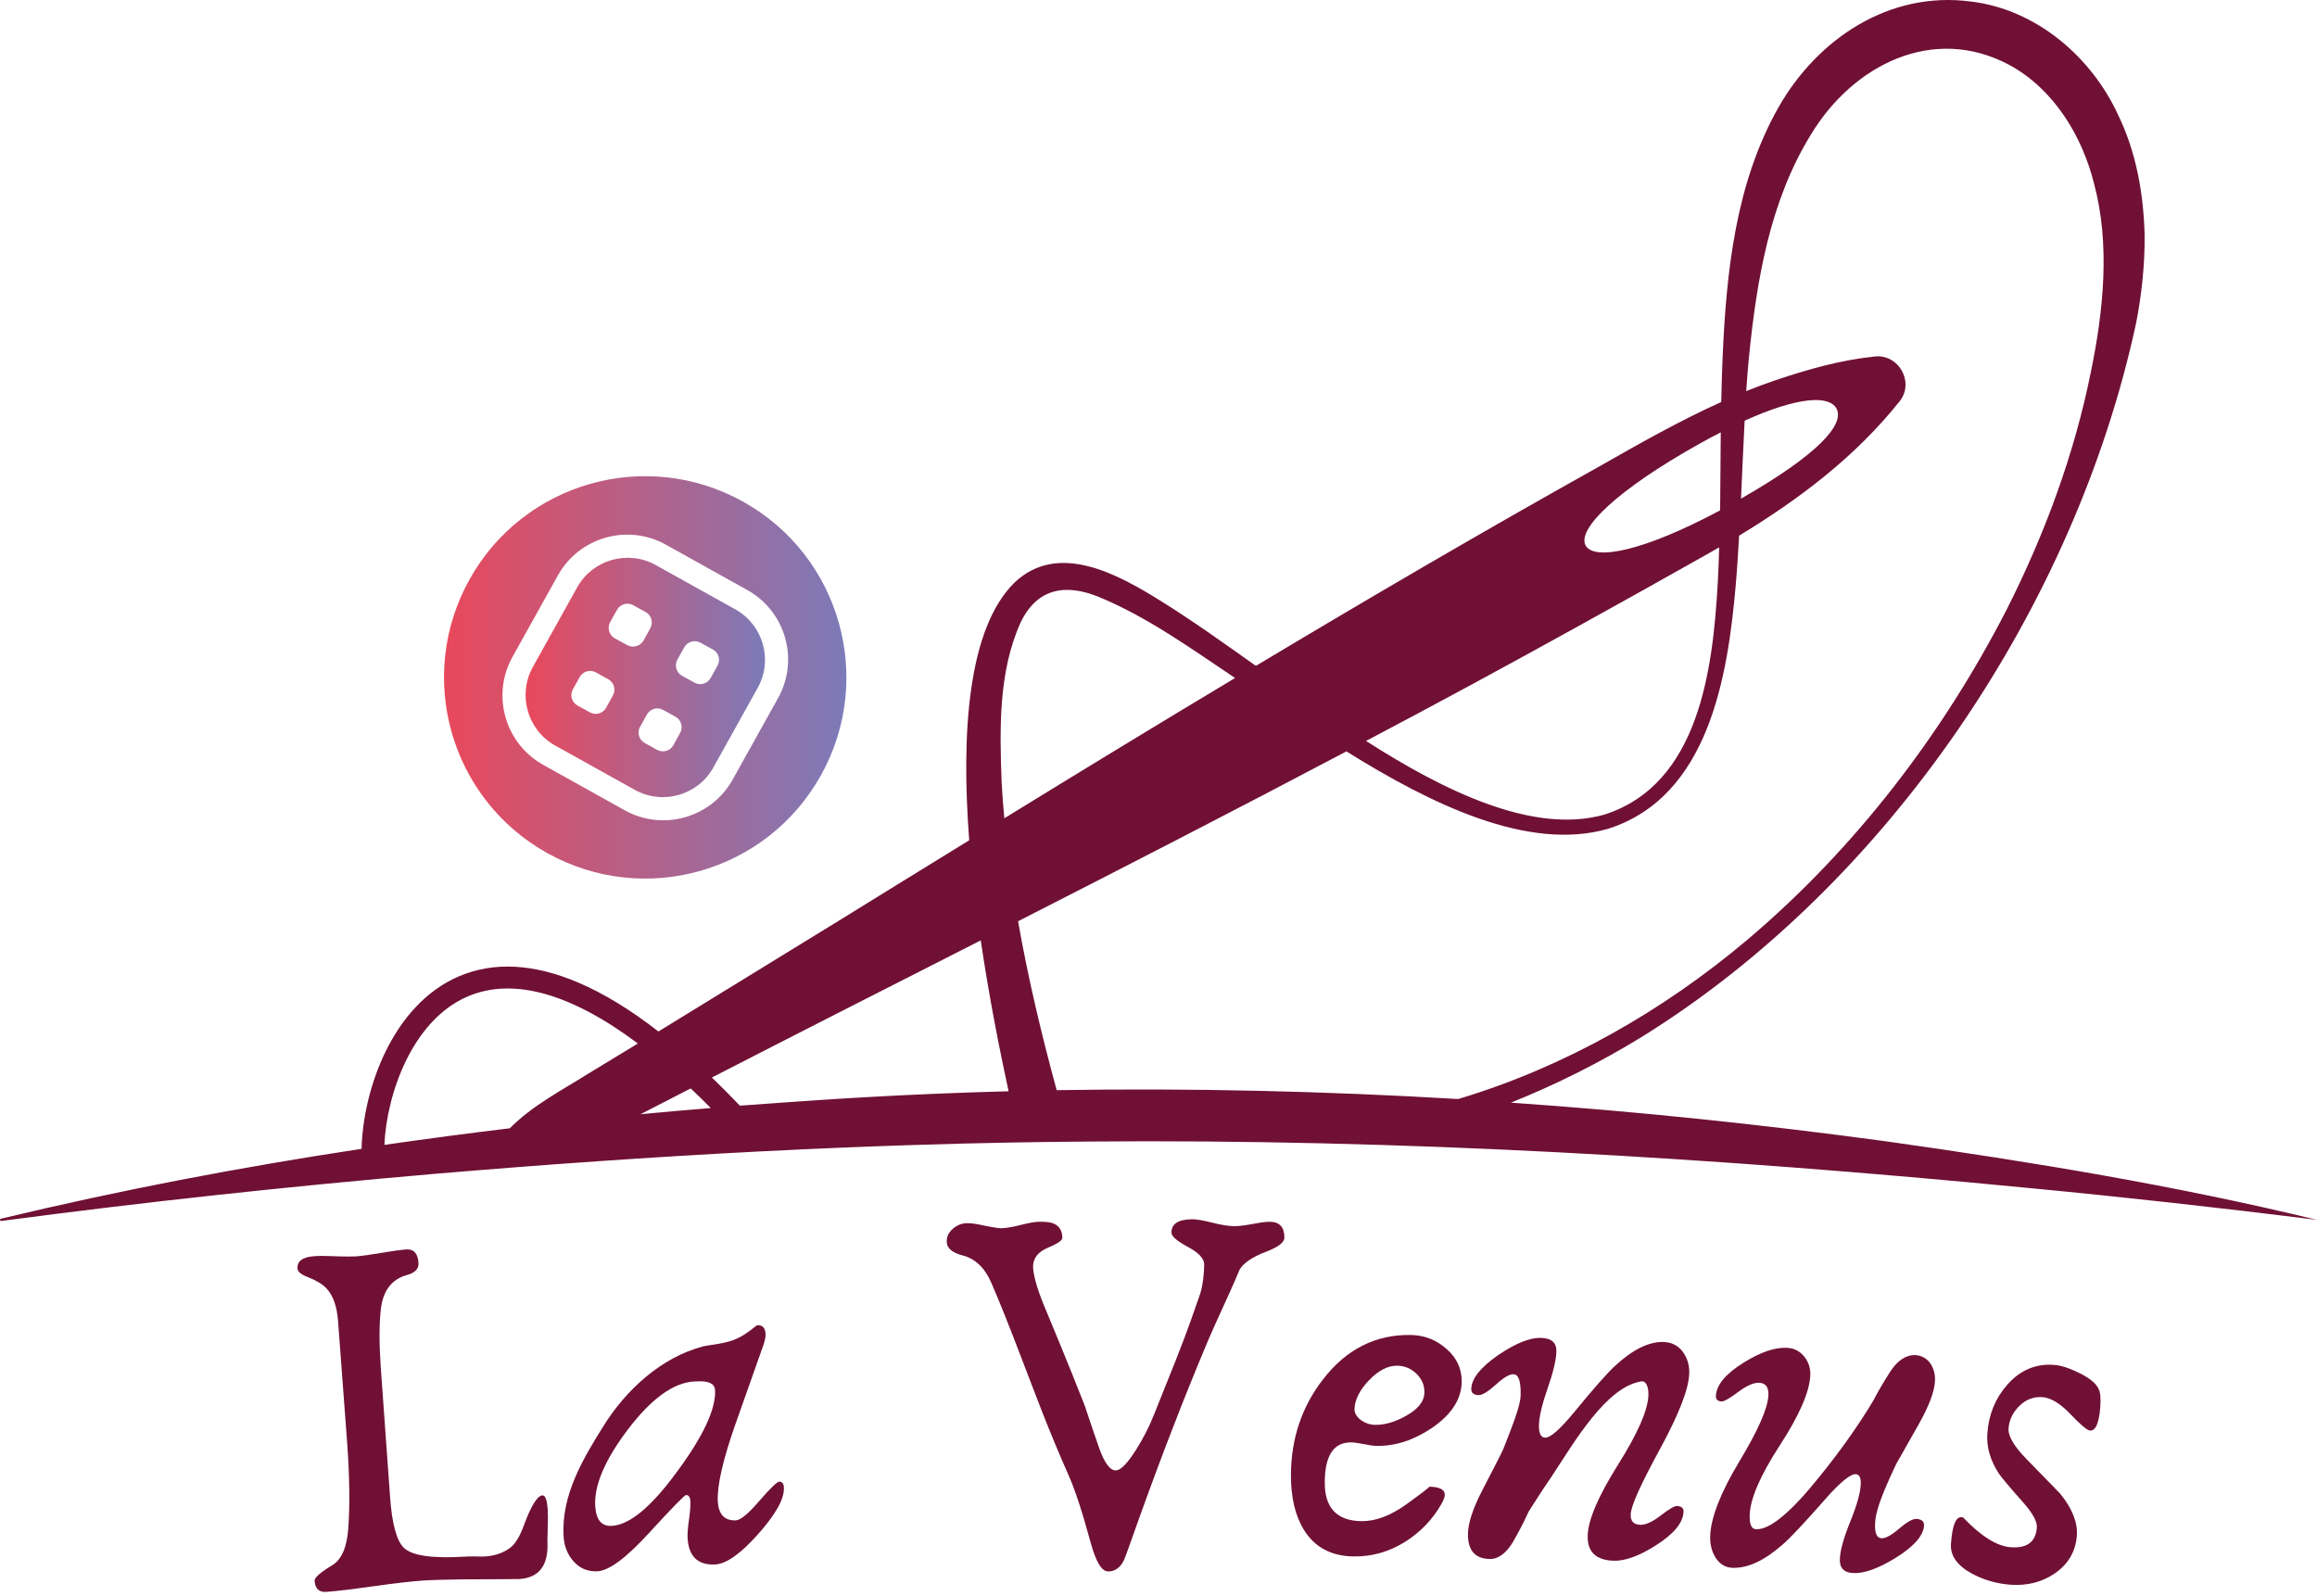
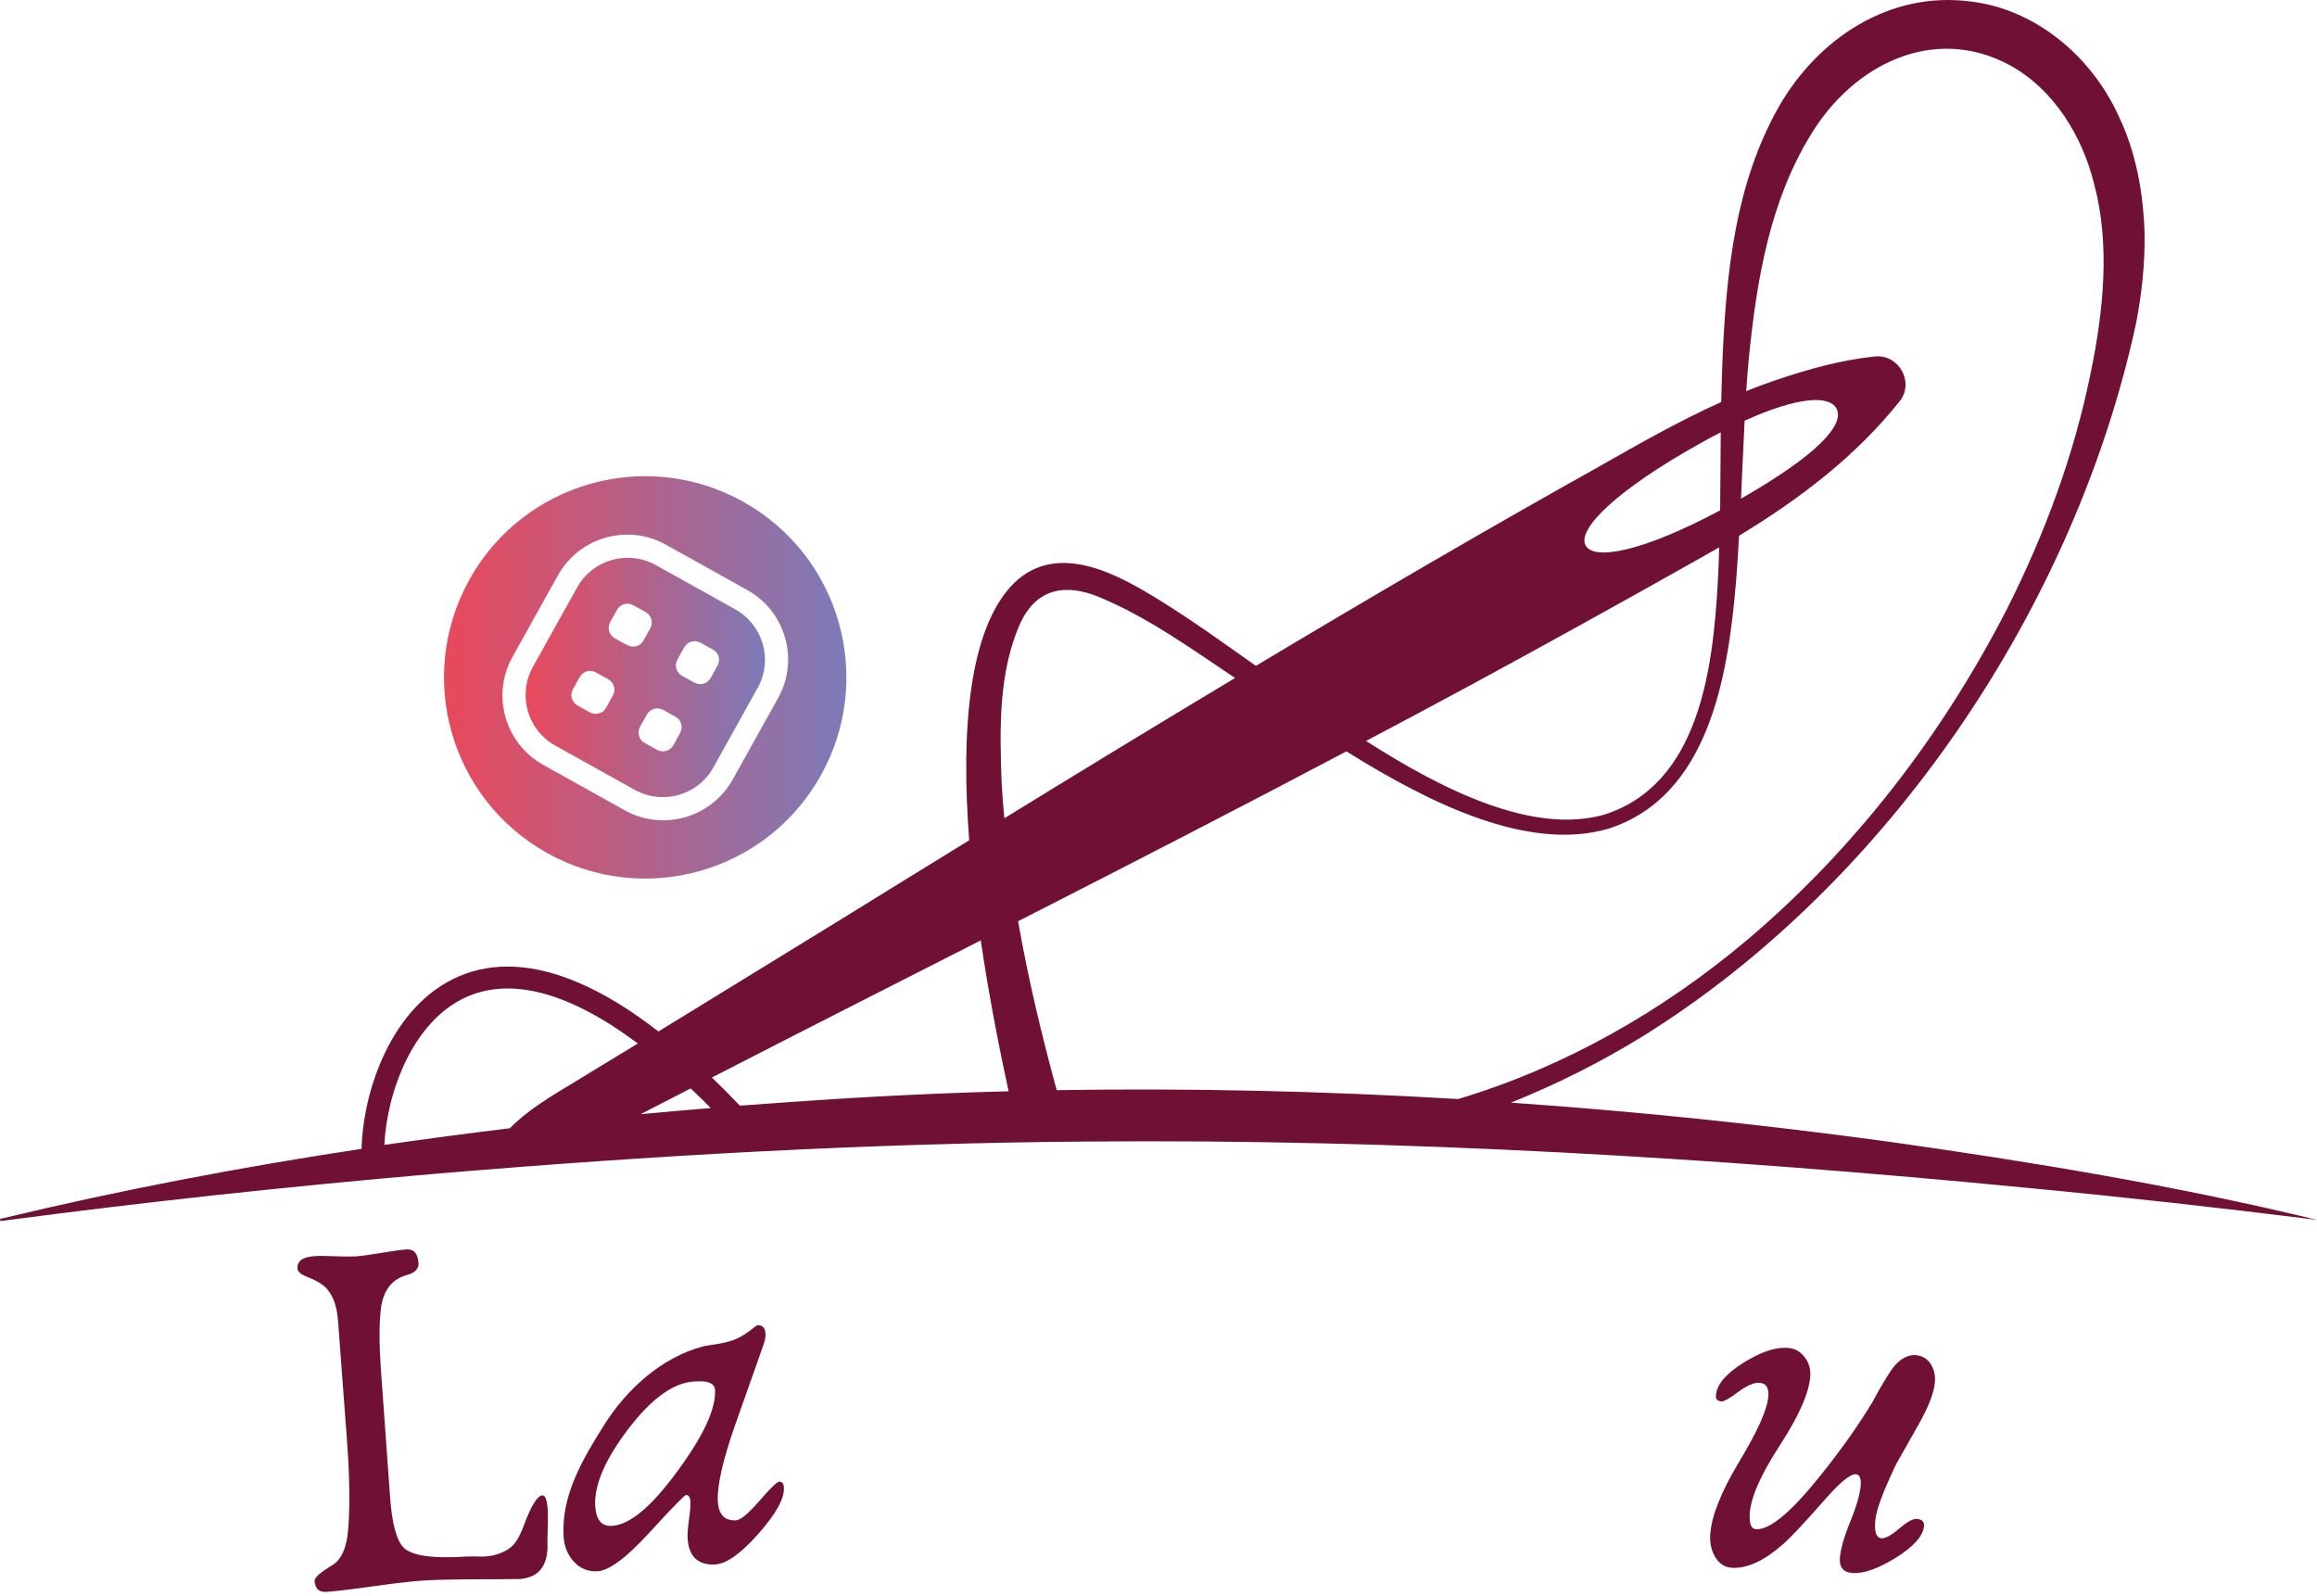
<svg xmlns="http://www.w3.org/2000/svg" width="450" height="310" viewBox="0 0 450 310" fill="none">
  <path d="M106.376 293.212C106.407 293.918 106.438 294.717 106.407 295.608C106.376 297.082 106.345 297.819 106.315 299.294C106.591 303.963 104.748 306.42 100.847 306.666C100.141 306.696 96.547 306.696 90.066 306.727C86.503 306.758 83.8 306.85 81.926 306.973C79.899 307.126 76.796 307.464 72.68 308.048C68.564 308.632 65.462 309 63.435 309.154C61.991 309.277 61.223 308.57 61.1 307.034C61.039 306.42 62.176 305.406 64.51 303.993C66.353 302.888 67.397 300.461 67.643 296.775C67.981 292.198 67.889 286.669 67.428 280.25C66.844 272.325 66.23 264.37 65.647 256.445C65.431 253.68 64.694 251.592 63.373 250.179C62.636 249.411 61.438 248.674 59.78 248.029C58.49 247.537 57.845 246.984 57.783 246.431C57.66 244.957 58.705 244.158 60.916 243.974C61.961 243.882 62.974 243.913 63.988 243.943C66.937 244.066 68.687 244.035 69.148 244.005C70.254 243.913 71.882 243.698 74.032 243.329C76.182 242.96 77.81 242.745 78.916 242.653C80.359 242.561 81.158 243.421 81.281 245.264C81.373 246.401 80.605 247.199 79.008 247.629C76.121 248.428 74.401 250.609 73.971 254.202C73.633 257.12 73.633 260.837 73.94 265.414L75.752 290.632C76.121 295.946 77.042 299.325 78.486 300.645C80.144 302.181 84.168 302.703 90.465 302.304C90.834 302.273 91.356 302.273 92.062 302.273C92.738 302.273 93.26 302.304 93.567 302.304C95.871 302.304 97.868 301.567 99.219 300.492C100.11 299.755 100.97 298.372 101.738 296.253C103.151 292.413 104.38 290.478 105.332 290.417C105.915 290.386 106.253 291.308 106.376 293.212Z" fill="#701034" />
  <path d="M152.244 288.941C152.336 291.122 150.646 294.101 147.237 297.941C143.827 301.78 141.032 303.746 138.851 303.838C135.473 303.992 133.691 302.21 133.537 298.555C133.507 297.787 133.599 296.65 133.814 295.115C134.029 293.61 134.121 292.442 134.09 291.674C134.06 290.784 133.752 290.323 133.23 290.354C132.954 290.354 130.558 292.811 126.104 297.664C121.65 302.548 118.302 305.036 116.029 305.159C114.125 305.251 112.558 304.575 111.33 303.162C110.193 301.842 109.548 300.244 109.456 298.278C108.995 290.323 113.295 283.197 117.196 276.961C121.497 270.05 128.346 263.6 136.67 261.45C138.114 261.143 141.001 260.958 143.121 259.975C145.271 258.992 146.838 257.364 147.114 257.364C148.097 257.334 148.619 257.887 148.68 259.054C148.711 259.668 148.558 260.405 148.25 261.265C146.039 267.501 144.933 270.634 142.722 276.9C140.387 283.596 139.281 288.449 139.404 291.459C139.527 294.101 140.694 295.36 142.906 295.268C143.827 295.238 145.332 293.978 147.483 291.49C149.633 289.002 150.923 287.773 151.353 287.743C151.936 287.773 152.244 288.173 152.244 288.941ZM138.882 269.989C138.821 268.76 137.715 268.177 135.534 268.269C135.258 268.269 135.135 268.299 134.858 268.299C130.865 268.484 126.534 271.586 121.957 277.606C117.504 283.473 115.384 288.449 115.599 292.442C115.753 295.145 116.797 296.435 118.794 296.343C122.326 296.159 126.596 292.565 131.633 285.623C136.609 278.866 139.036 273.644 138.882 269.989Z" fill="#701034" />
-   <path d="M249.448 240.351C249.448 241.303 248.25 242.194 245.916 243.085C243.182 244.129 241.462 245.327 240.724 246.617C239.803 248.982 238.114 252.515 236.086 257.03C234.428 260.685 233.168 263.88 232.124 266.368C230.557 270.177 228.684 274.907 226.534 280.528C223.831 287.623 221.527 294.012 219.53 299.664C218.762 301.845 218.302 303.074 218.087 303.381C217.38 304.579 216.428 305.193 215.23 305.193C213.971 305.193 212.865 303.35 211.851 299.695C210.193 293.552 208.718 289.159 207.582 286.61C205.984 283.016 204.264 278.931 202.452 274.323C201.869 272.787 200.271 268.733 197.783 262.19C195.817 257.061 194.067 252.668 192.531 249.136C191.271 246.218 189.398 244.436 186.971 243.822C184.944 243.3 183.9 242.409 183.869 241.18C183.838 240.198 184.237 239.368 185.036 238.662C185.835 237.955 186.725 237.587 187.739 237.556C188.353 237.556 189.152 237.617 190.073 237.802C192.408 238.293 193.852 238.539 194.435 238.539C195.357 238.508 196.647 238.324 198.244 237.894C199.872 237.495 201.039 237.28 201.746 237.28C203.097 237.249 204.08 237.372 204.694 237.648C205.769 238.14 206.322 239.061 206.322 240.443C206.322 240.904 205.37 241.549 203.466 242.348C201.561 243.146 200.609 244.406 200.64 246.095C200.671 247.447 201.316 250.027 202.759 253.528C204.51 257.798 207.305 264.371 210.715 273.095C211.298 274.907 212.22 277.641 213.479 281.234C214.493 284.122 215.599 285.596 216.704 285.565C217.657 285.565 218.947 284.214 220.636 281.572C222.018 279.391 223.186 277.118 224.107 274.784C225.121 272.235 226.534 268.733 228.315 264.279C229.636 260.962 230.65 258.228 231.387 256.139C232.093 254.143 232.431 253.129 233.138 251.133C233.629 249.412 233.844 247.569 233.875 245.573C233.875 244.436 232.83 243.3 230.711 242.163C228.592 241.027 227.517 240.105 227.517 239.368C227.517 237.648 228.868 236.819 231.602 236.788C232.37 236.788 233.66 237.003 235.472 237.464C237.315 237.925 238.759 238.14 239.803 238.14C240.694 238.14 242.168 237.925 244.165 237.556C245.27 237.341 246.131 237.28 246.745 237.28C248.557 237.341 249.448 238.355 249.448 240.351Z" fill="#701034" />
-   <path d="M283.893 268.426C283.801 271.835 281.835 274.815 277.996 277.395C274.494 279.729 270.961 280.866 267.368 280.804C266.784 280.804 265.955 280.682 264.88 280.467C263.805 280.252 262.975 280.129 262.392 280.129C259.044 280.098 257.324 282.647 257.293 287.808C257.231 292.815 259.627 295.364 264.419 295.425C267.183 295.456 270.101 294.35 273.204 292.108C276.306 289.866 277.781 288.729 277.565 288.729C279.623 288.76 280.637 289.313 280.606 290.357C280.606 290.726 280.391 291.248 280.023 291.954C278.272 295.088 275.845 297.606 272.774 299.511C269.671 301.415 266.385 302.337 262.852 302.275C258.583 302.214 255.388 300.524 253.3 297.207C251.549 294.412 250.689 290.787 250.72 286.303C250.781 279.33 252.839 273.187 256.986 267.842C261.501 262.006 267.245 259.119 274.095 259.272C276.705 259.334 278.978 260.225 280.975 262.006C282.972 263.757 283.924 265.907 283.893 268.426ZM276.644 270.453C276.675 269.04 276.153 267.842 275.108 266.798C274.064 265.784 272.804 265.262 271.392 265.231C269.549 265.201 267.706 266.153 265.863 268.088C264.02 270.023 263.098 271.897 263.067 273.709C263.067 274.508 263.528 275.245 264.45 275.89C265.279 276.443 266.139 276.719 267.03 276.719C268.904 276.75 270.9 276.197 273.019 274.999C275.385 273.709 276.613 272.173 276.644 270.453Z" fill="#701034" />
-   <path d="M326.97 293.616C326.878 295.767 325.065 297.917 321.594 300.128C318.308 302.217 315.574 303.2 313.332 303.108C309.922 302.985 308.264 301.357 308.356 298.224C308.448 295.152 310.414 290.575 314.222 284.494C318.062 278.412 320.028 273.927 320.151 270.979C320.212 269.197 319.598 268.153 318.83 268.276C311.98 269.258 305.745 280.101 301.322 286.797C300.308 288.241 298.834 290.483 296.929 293.494C296.315 294.814 295.332 296.903 293.888 299.391C292.568 301.664 290.94 302.831 289.312 302.77C286.424 302.708 285.042 301.05 285.104 297.794C285.165 295.736 286.056 292.971 287.837 289.531C290.417 284.555 291.8 281.852 291.953 281.453C292.506 280.009 292.813 279.272 293.366 277.828C294.626 274.572 295.301 272.299 295.332 271.009C295.393 268.306 294.963 266.924 293.95 266.893C293.151 266.863 292.015 267.538 290.51 268.921C289.004 270.272 287.899 270.948 287.192 270.948C286.209 270.917 285.718 270.518 285.749 269.719C285.81 267.723 287.561 265.511 291.062 263.115C294.38 260.873 297.144 259.767 299.294 259.829C301.352 259.89 302.335 260.781 302.274 262.532C302.212 264.16 301.66 266.525 300.584 269.596C299.509 272.668 298.957 275.033 298.895 276.661C298.834 278.32 299.233 279.18 300.093 279.211C301.107 279.241 302.95 277.613 305.653 274.357C309.523 269.627 312.195 266.617 313.639 265.296C317.11 262.071 320.274 260.535 323.099 260.627C324.697 260.689 325.956 261.334 326.847 262.562C327.738 263.791 328.137 265.204 328.075 266.801C327.953 269.873 326.017 274.757 322.362 281.484C318.615 288.333 316.741 292.541 316.71 294.108C316.649 295.398 317.263 296.074 318.553 296.135C319.598 296.166 320.919 295.582 322.547 294.323C324.175 293.063 325.219 292.449 325.741 292.48C326.601 292.541 327 292.91 326.97 293.616Z" fill="#701034" />
  <path d="M375.796 268.334C375.673 270.33 374.629 273.064 372.724 276.474C371.25 279.084 369.745 281.726 368.271 284.337C367.411 286.118 366.643 287.839 365.967 289.467C364.861 292.17 364.247 294.258 364.185 295.702C364.062 297.668 364.462 298.681 365.383 298.743C366.182 298.804 367.349 298.159 368.854 296.869C370.359 295.579 371.496 294.934 372.233 294.995C373.247 295.057 373.707 295.487 373.677 296.286C373.554 298.282 371.68 300.371 368.117 302.582C364.769 304.64 362.004 305.623 359.885 305.5C358.073 305.408 357.213 304.456 357.336 302.644C357.428 300.985 358.104 298.589 359.363 295.487C360.622 292.385 361.298 289.989 361.39 288.33C361.452 287.04 361.144 286.364 360.438 286.303C359.394 286.241 357.458 287.808 354.633 291.002C350.578 295.61 347.814 298.589 346.247 299.941C342.653 303.105 339.397 304.61 336.449 304.487C335.005 304.425 333.868 303.688 333.07 302.306C332.394 301.139 332.087 299.787 332.148 298.251C332.302 294.688 334.176 289.866 337.8 283.845C341.425 277.825 343.329 273.556 343.452 271.006C343.544 269.44 342.93 268.61 341.67 268.549C340.626 268.487 339.244 269.102 337.585 270.33C335.926 271.59 334.851 272.173 334.391 272.173C333.623 272.143 333.223 271.774 333.254 271.129C333.346 268.979 335.128 266.829 338.629 264.648C341.916 262.59 344.742 261.638 347.046 261.761C348.459 261.822 349.564 262.406 350.424 263.481C351.284 264.556 351.653 265.784 351.592 267.167C351.407 270.392 349.442 274.907 345.663 280.712C341.916 286.487 339.981 290.941 339.827 294.074C339.735 295.978 340.135 296.961 341.056 296.992C343.759 297.115 347.875 293.675 353.496 286.641C357.489 281.695 360.899 276.873 363.755 272.143C364.431 270.853 365.537 268.825 367.103 266.399C368.547 264.156 370.298 263.081 372.018 263.173C373.277 263.266 374.291 263.849 374.997 264.924C375.612 265.907 375.888 267.074 375.796 268.334Z" fill="#701034" />
-   <path d="M407.906 273.308C407.66 276.411 406.985 277.916 405.909 277.823C405.357 277.793 404.097 276.718 402.101 274.629C400.104 272.54 398.292 271.465 396.695 271.342C395.005 271.22 393.5 271.772 392.21 273.032C390.92 274.291 390.214 275.765 390.091 277.455C389.999 278.899 391.135 280.834 393.5 283.291C397.862 287.745 400.073 290.018 400.166 290.141C402.5 293.028 403.544 295.731 403.36 298.25C403.114 301.352 401.671 303.809 398.998 305.622C396.541 307.28 393.715 307.987 390.521 307.772C387.879 307.587 385.36 306.881 383.057 305.652C380.139 304.086 378.756 302.151 378.91 299.847C379.156 296.315 379.831 294.564 380.968 294.656C380.999 294.656 381.091 294.687 381.275 294.717C384.777 298.373 387.848 300.308 390.551 300.492C393.715 300.707 395.374 299.448 395.589 296.683C395.681 295.547 394.852 294.011 393.132 292.014C390.429 288.973 388.801 287.038 388.248 286.24C386.558 283.66 385.79 281.079 385.975 278.438C386.22 274.752 387.511 271.619 389.753 269.039C392.241 266.151 395.312 264.8 398.937 265.076C400.258 265.168 401.886 265.691 403.759 266.612C405.848 267.626 407.107 268.701 407.568 269.714C407.937 270.39 408.029 271.588 407.906 273.308Z" fill="#701034" />
  <path d="M366.421 221.673C342.217 218.387 317.89 215.837 293.44 214.148C302.255 210.616 310.764 206.346 318.873 201.37C366.79 171.637 403.004 117.761 414.861 62.779C415.966 57.157 416.581 51.26 416.519 45.547C416.304 37.622 414.891 29.574 411.42 22.418C406.229 11.053 395.479 1.838 382.824 0.302C367.005 -1.818 353.06 7.459 345.442 20.79C337.087 35.533 335.306 52.673 334.569 69.137C334.446 72.116 334.354 75.096 334.292 78.075C326.122 81.761 318.228 86.246 310.579 90.607C288.402 102.986 266.133 116.01 243.925 129.31C243.864 129.279 243.833 129.248 243.772 129.218C237.751 124.948 231.761 120.648 225.403 116.685C217.233 111.617 205.53 105.013 196.991 113.184C187.991 122.122 186.639 142.272 188.237 163.19C179.82 168.35 171.466 173.541 163.142 178.671C151.807 185.643 139.705 193.077 127.879 200.326C122.473 196.118 117.282 192.954 112.398 190.865C103.736 187.148 95.904 186.718 89.146 189.606C76.153 195.165 70.501 211.691 70.225 223.117C46.666 226.68 23.291 231.134 0.161 236.694C0.039 236.724 -0.023 236.816 0.008 236.939C0.039 237.062 0.131 237.154 0.254 237.124C28.267 233.407 56.311 230.397 84.447 227.97C126.497 224.407 168.793 222.011 210.997 221.704C271.969 221.151 333.156 224.806 393.82 230.704C412.557 232.485 431.263 234.574 450 236.909C422.57 230.243 394.342 225.605 366.421 221.673ZM338.838 81.7C349.251 77 355.21 76.754 356.654 79.304C358.374 82.406 353.06 88.304 338.132 96.843C338.377 91.805 338.562 86.737 338.838 81.7ZM330.115 86.154C331.528 85.355 332.879 84.618 334.2 83.973C334.139 89.01 334.139 94.078 334.077 99.116C319.364 106.979 309.688 108.976 307.968 105.966C306.156 102.74 314.265 95 330.115 86.154ZM306.218 121.784C314.296 117.331 323.081 112.416 331.19 107.839C332.081 107.348 333.002 106.826 333.893 106.303C333.831 108.638 333.739 110.942 333.616 113.245C332.664 129.924 330.023 152.347 311.562 158.214C297.771 162.115 280.416 153.576 265.304 143.9C279.064 136.651 292.733 129.248 306.218 121.784ZM198.219 120.894C201.475 114.105 207.096 113.337 213.455 115.948C222.884 119.849 231.331 125.962 239.871 131.675C224.85 140.675 209.892 149.798 195.056 158.92C194.841 156.586 194.656 154.251 194.533 151.917C194.134 141.473 193.919 130.416 198.219 120.894ZM99.006 219.124C90.866 220.107 82.757 221.182 74.648 222.349C75.109 212.397 80.085 198.114 90.866 193.507C99.651 189.759 110.893 192.923 123.886 202.66C120.661 204.626 117.467 206.561 114.333 208.465C109.081 211.783 103.552 214.578 99.006 219.124ZM134.145 211.383C135.436 212.581 136.726 213.871 138.046 215.192C133.5 215.561 128.954 215.96 124.408 216.39L134.145 211.383ZM168.363 213.073C160.131 213.534 151.899 214.117 143.698 214.732C141.855 212.796 140.043 210.984 138.261 209.264C155.524 200.387 172.971 191.541 190.479 182.633C192.107 193.691 194.165 204.012 195.885 211.936C186.701 212.182 177.517 212.551 168.363 213.073ZM205.223 211.721C202.274 200.909 199.663 189.944 197.728 178.916C219.045 168.043 240.393 157.077 261.495 145.927C277.805 156.094 296.788 165.463 312.361 160.947C331.927 154.681 335.582 131.245 337.118 113.522C337.394 110.358 337.579 107.194 337.763 104.03C349.435 96.966 360.432 88.642 369.001 77.86C371.827 74.174 368.756 68.768 364.148 69.229C357.421 69.935 351.155 71.717 344.858 73.836C342.954 74.481 341.05 75.188 339.145 75.956C339.299 73.775 339.452 71.625 339.667 69.444C341.173 54.424 343.722 39.096 351.708 26.134C359.879 12.619 375.452 4.694 390.257 12.619C398.858 17.288 404.417 26.411 406.721 35.748C409.854 47.482 408.533 60.383 406.076 72.27C402.851 88.304 397.107 103.785 389.735 118.375C377.233 142.702 360.217 164.879 339.33 182.541C322.896 196.394 303.822 207.268 283.211 213.441C257.256 211.906 231.209 211.291 205.223 211.721Z" fill="#701034" />
  <path d="M144.324 97.43C125.464 86.925 101.69 93.683 91.185 112.543C80.68 131.402 87.438 155.177 106.298 165.682C125.157 176.187 148.932 169.429 159.437 150.569C169.941 131.74 163.184 107.935 144.324 97.43ZM151.112 135.58L142.297 151.399C138.15 158.832 128.751 161.504 121.318 157.358L105.499 148.542C98.066 144.395 95.393 134.996 99.54 127.563L108.356 111.744C112.502 104.311 121.901 101.638 129.335 105.785L145.154 114.601C152.587 118.747 155.259 128.146 151.112 135.58Z" fill="url(#paint0_linear_2818_19)" />
  <path d="M142.814 118.345L127.364 109.744C121.957 106.734 115.108 108.669 112.098 114.075L103.497 129.525C100.487 134.931 102.422 141.781 107.828 144.791L123.278 153.392C128.684 156.402 135.534 154.467 138.544 149.061L147.145 133.611C150.186 128.205 148.22 121.355 142.814 118.345ZM119.039 135.054L117.719 137.45C117.104 138.556 115.691 138.986 114.555 138.341L112.159 137.02C111.053 136.406 110.623 134.993 111.268 133.856L112.589 131.491C113.203 130.385 114.616 129.955 115.753 130.6L118.149 131.921C119.254 132.536 119.654 133.948 119.039 135.054ZM121.804 125.286L119.408 123.966C118.302 123.351 117.872 121.938 118.517 120.802L119.838 118.437C120.452 117.331 121.865 116.901 123.002 117.546L125.398 118.867C126.503 119.481 126.933 120.894 126.288 122.031L124.968 124.426C124.353 125.501 122.94 125.901 121.804 125.286ZM132.094 142.334L130.773 144.73C130.159 145.836 128.746 146.266 127.609 145.621L125.213 144.3C124.108 143.685 123.678 142.273 124.323 141.136L125.643 138.771C126.258 137.665 127.671 137.235 128.807 137.88L131.203 139.201C132.309 139.815 132.708 141.228 132.094 142.334ZM139.343 129.28L138.022 131.675C137.408 132.781 135.995 133.211 134.858 132.566L132.462 131.245C131.357 130.631 130.927 129.218 131.572 128.082L132.892 125.717C133.507 124.611 134.92 124.181 136.056 124.826L138.452 126.147C139.589 126.761 139.988 128.174 139.343 129.28Z" fill="url(#paint1_linear_2818_19)" />
  <defs>
    <linearGradient id="paint0_linear_2818_19" x1="86.241" y1="131.572" x2="164.393" y2="131.572" gradientUnits="userSpaceOnUse">
      <stop stop-color="#E9485B" />
      <stop offset="1" stop-color="#7C7BB9" />
    </linearGradient>
    <linearGradient id="paint1_linear_2818_19" x1="102.047" y1="131.569" x2="148.576" y2="131.569" gradientUnits="userSpaceOnUse">
      <stop stop-color="#E9485B" />
      <stop offset="1" stop-color="#7C7BB9" />
    </linearGradient>
  </defs>
</svg>